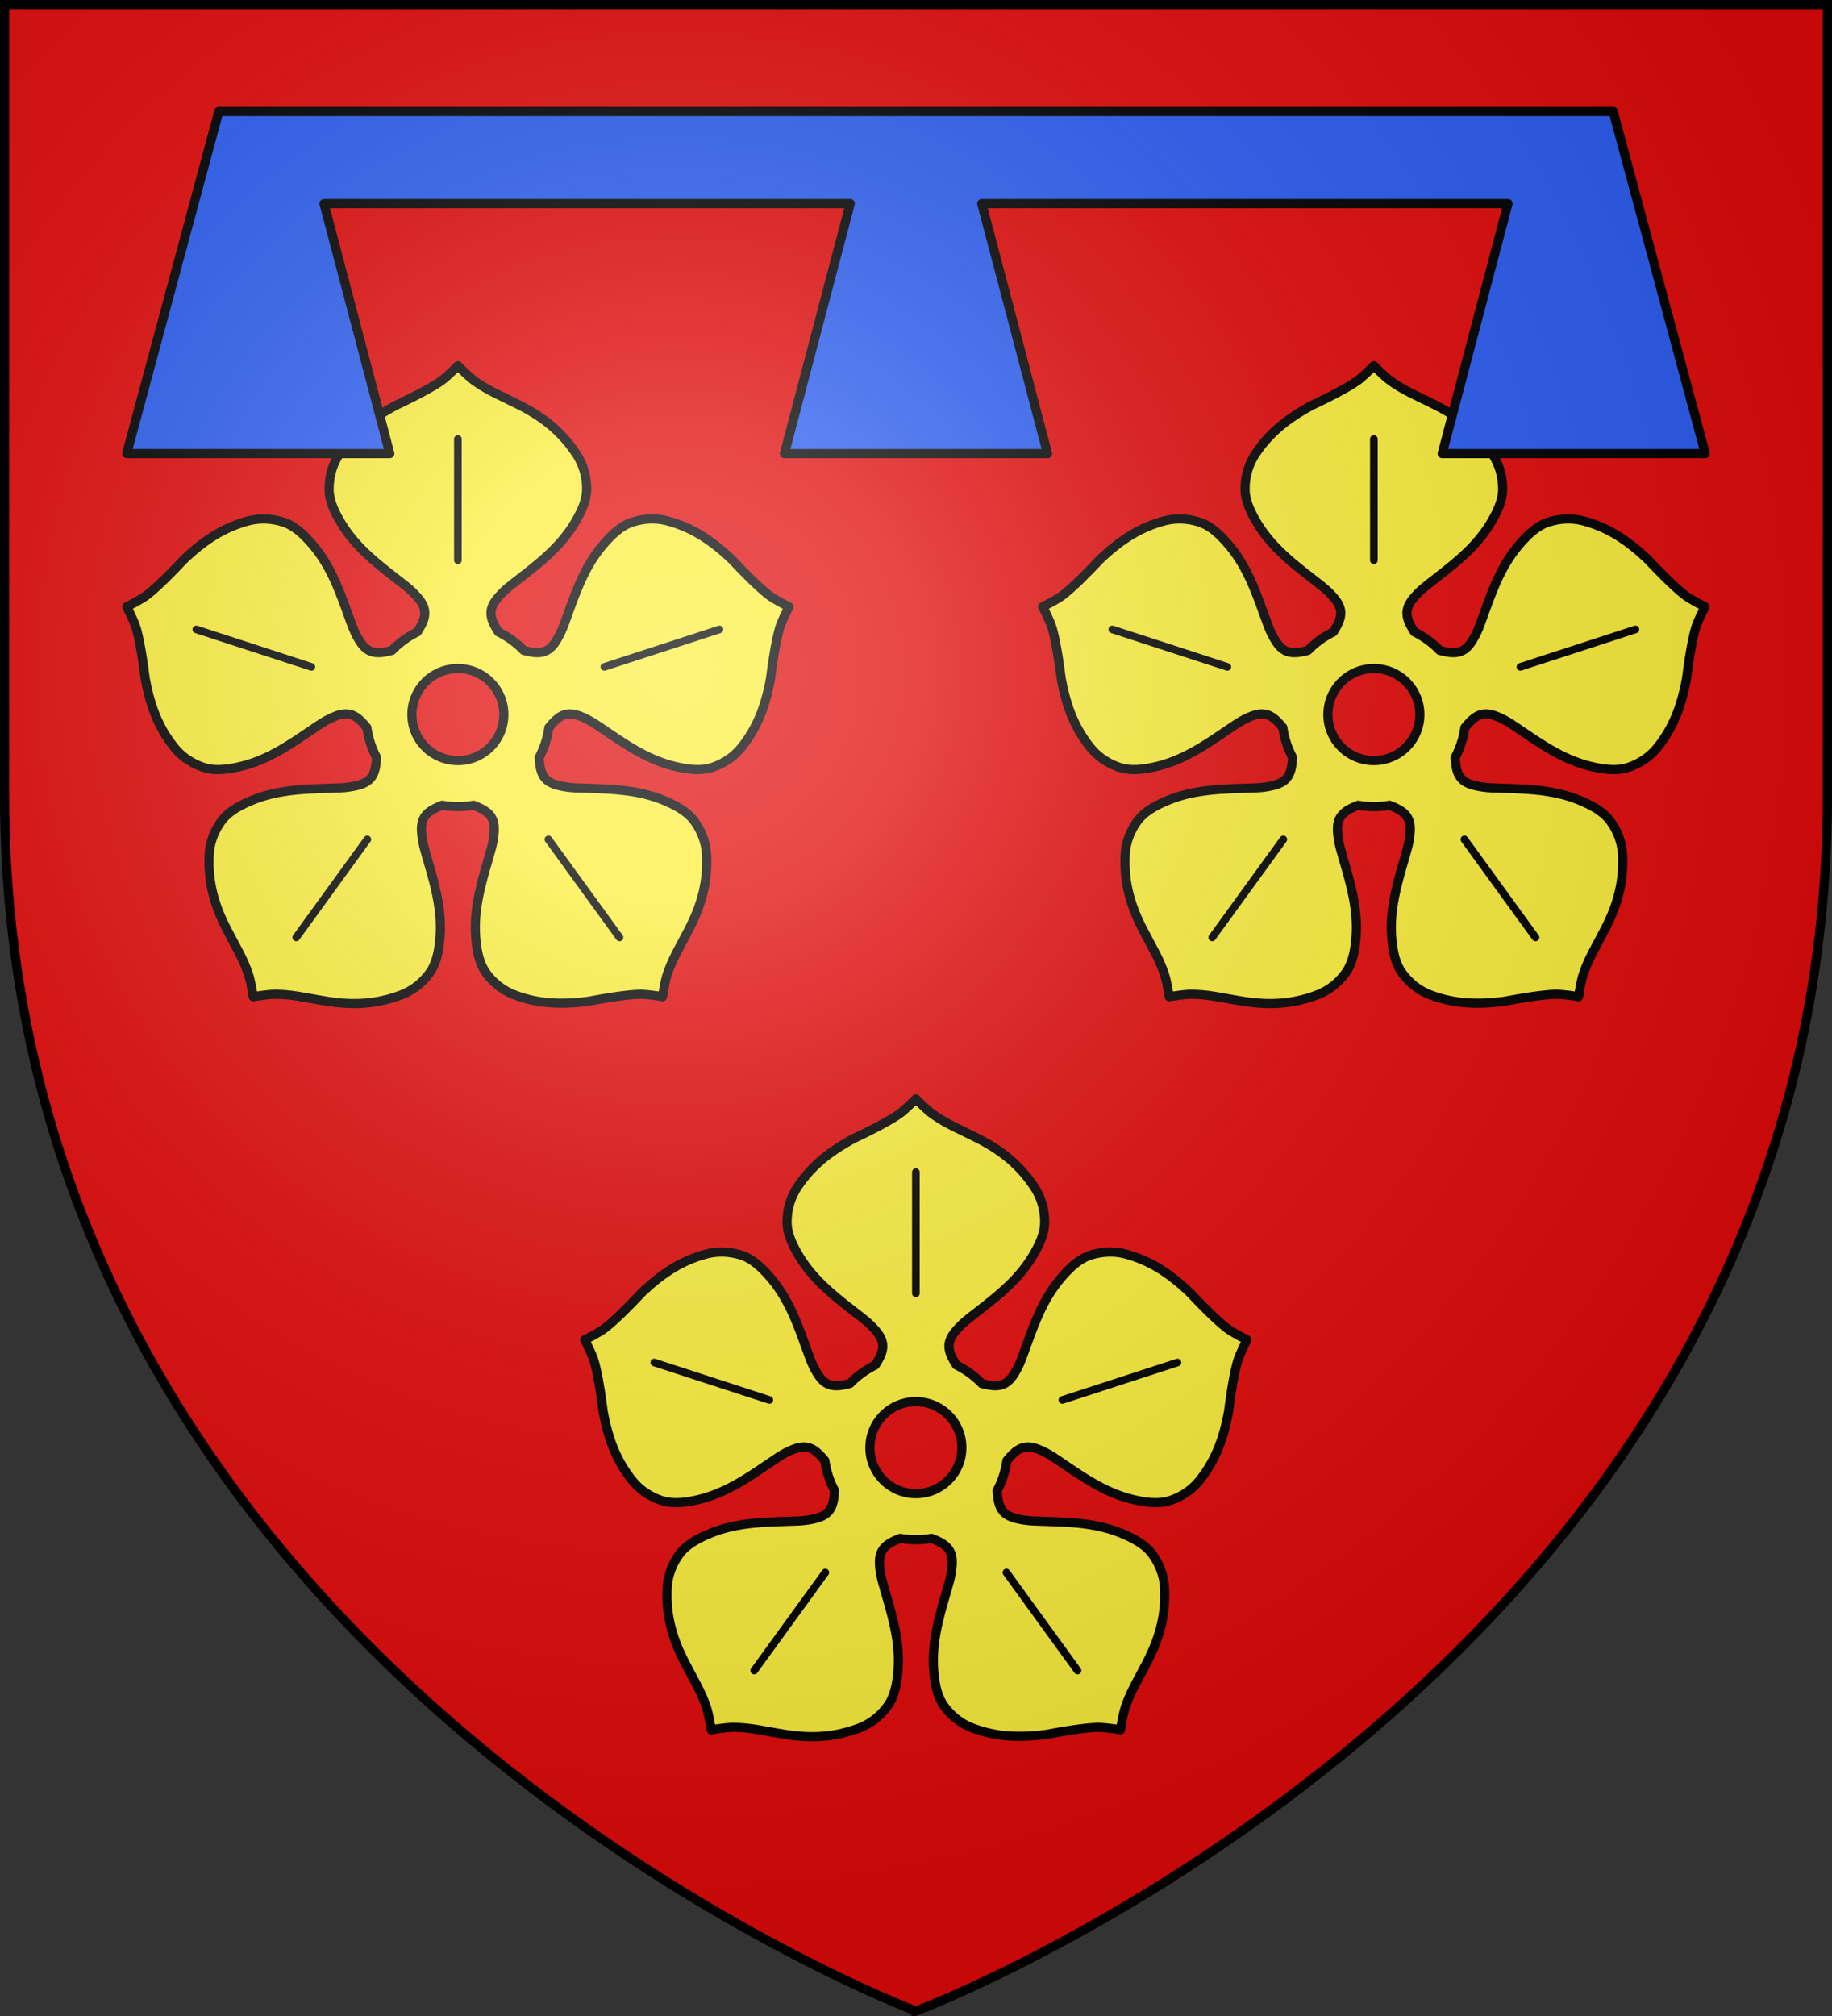
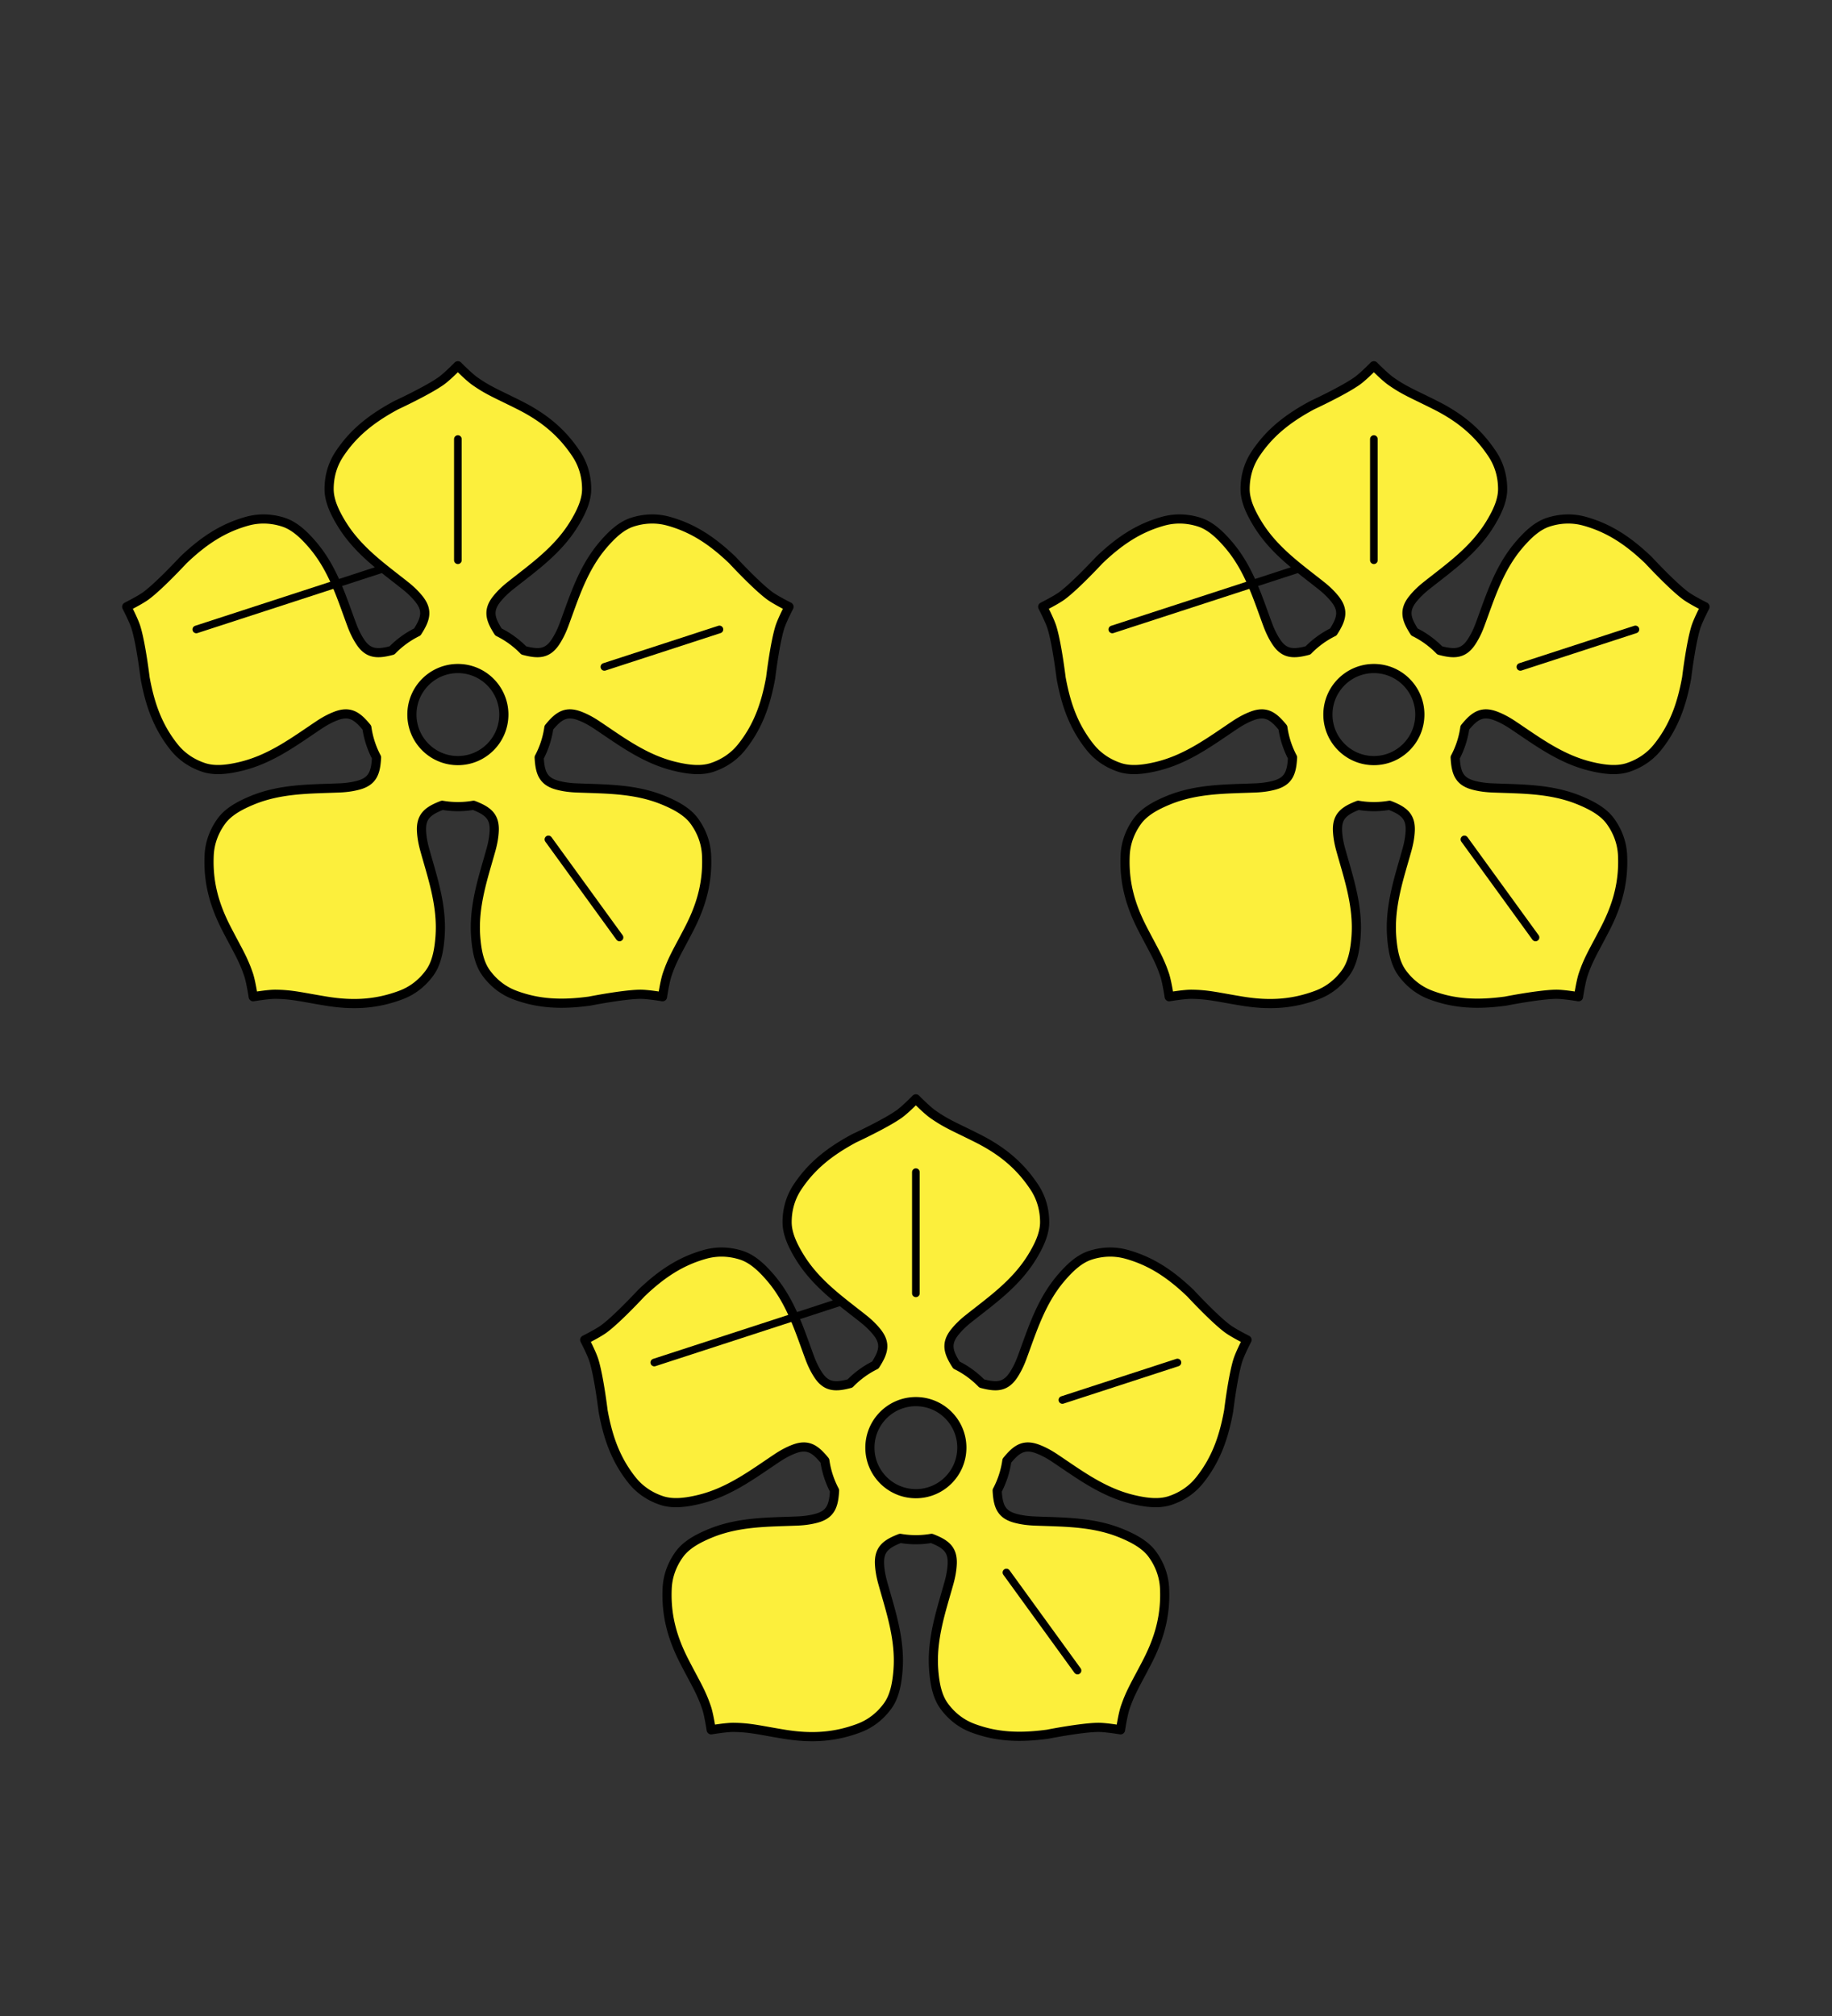
<svg xmlns="http://www.w3.org/2000/svg" xmlns:xlink="http://www.w3.org/1999/xlink" height="660" width="600">
  <rect width="100%" height="100%" fill="#333333" stroke="none" />
  <radialGradient id="b" cx="221.445" cy="226.331" gradientTransform="matrix(1.353 0 0 1.349 -77.63 -85.747)" gradientUnits="userSpaceOnUse" r="300">
    <stop offset="0" stop-color="#fff" stop-opacity=".314" />
    <stop offset=".19" stop-color="#fff" stop-opacity=".251" />
    <stop offset=".6" stop-color="#6b6b6b" stop-opacity=".125" />
    <stop offset="1" stop-opacity=".125" />
  </radialGradient>
-   <path d="M300 658.5s298.5-112.32 298.5-397.772V1.5H1.5v259.228C1.5 546.18 300 658.5 300 658.5z" fill="#e20909" fill-rule="evenodd" />
  <use height="100%" transform="translate(150 240)" width="100%" xlink:href="#a" />
  <g id="a" stroke-width=".746">
    <path d="M82.5 1.5s-2.601 2.657-4.112 3.723c-3.395 2.398-10.981 5.91-10.981 5.91-6.166 3.318-10.532 6.86-13.905 11.967-1.754 2.657-2.492 5.604-2.498 8.487-.006 2.884 1.376 5.77 3.053 8.514 4.002 6.549 10.038 10.716 15.596 15.126 1.263 1.001 2.398 2.087 3.331 3.254 2.243 2.803 1.613 4.934-.407 8.054a22.557 22.557 0 0 0-6.194 4.504c-3.586.956-5.81.889-7.78-2.11-.821-1.248-1.503-2.663-2.065-4.173-2.474-6.652-4.57-13.678-9.559-19.509-2.09-2.444-4.404-4.652-7.148-5.537-2.743-.885-5.771-1.091-8.839-.243-5.897 1.632-10.615 4.687-15.674 9.529 0 0-5.683 6.135-9.013 8.626-1.478 1.107-4.805 2.76-4.805 2.76s1.718 3.294 2.264 5.06c1.23 3.973 2.23 12.279 2.23 12.279 1.25 6.892 3.264 12.134 7.077 16.923 1.983 2.49 4.556 4.101 7.295 4.998 2.74.897 5.912.479 9.039-.269 7.462-1.783 13.287-6.244 19.196-10.17 1.342-.893 2.722-1.634 4.12-2.162 3.353-1.265 5.184-.013 7.52 2.864a22.312 22.312 0 0 0 2.369 7.29c-.199 3.713-.936 5.81-4.398 6.76-1.44.395-2.996.61-4.606.677-7.087.299-14.418.118-21.503 3.064-2.97 1.234-5.78 2.757-7.469 5.094-1.689 2.336-2.825 5.15-2.966 8.33-.272 6.117 1.007 11.635 4.215 17.86 2.803 5.438 4.072 7.303 5.413 11.239.597 1.752 1.145 5.433 1.145 5.433s3.661-.624 5.508-.6c4.158.056 6.328.69 12.36 1.676 6.91 1.129 12.548.647 18.278-1.502 2.98-1.117 5.309-3.068 7.008-5.398 1.7-2.329 2.277-5.472 2.533-8.678.61-7.651-1.823-14.573-3.73-21.409-.433-1.553-.72-3.098-.79-4.59-.166-3.586 1.6-4.94 5.067-6.275 1.242.213 2.522.33 3.825.33 1.303 0 2.583-.117 3.825-.33 3.466 1.336 5.233 2.689 5.066 6.274-.07 1.493-.356 3.038-.79 4.591-1.906 6.836-4.34 13.758-3.73 21.41.257 3.205.834 6.348 2.534 8.677 1.699 2.33 4.028 4.281 7.008 5.398 5.73 2.149 11.34 2.442 18.277 1.502 0 0 8.203-1.62 12.36-1.675 1.848-.025 5.509.599 5.509.599s.548-3.681 1.145-5.433c1.34-3.936 2.61-5.801 5.413-11.238 3.208-6.226 4.487-11.744 4.215-17.86-.14-3.181-1.277-5.995-2.966-8.331-1.69-2.337-4.5-3.86-7.469-5.094-7.085-2.946-14.415-2.765-21.503-3.064-1.61-.068-3.165-.282-4.606-.677-3.462-.95-4.2-3.047-4.398-6.76a22.312 22.312 0 0 0 2.368-7.29c2.337-2.877 4.168-4.13 7.52-2.864 1.399.528 2.779 1.27 4.12 2.161 5.91 3.927 11.735 8.388 19.197 10.171 3.127.748 6.3 1.166 9.039.27 2.739-.898 5.312-2.51 7.295-5 3.813-4.788 5.827-10.03 7.078-16.922 0 0 .999-8.306 2.23-12.28.545-1.765 2.263-5.06 2.263-5.06s-3.326-1.652-4.805-2.759c-3.33-2.491-9.013-8.626-9.013-8.626-5.059-4.842-9.777-7.897-15.674-9.529-3.068-.848-6.096-.642-8.84.243-2.743.885-5.056 3.093-7.147 5.537-4.99 5.831-7.085 12.857-9.559 19.509-.562 1.51-1.244 2.925-2.064 4.174-1.971 2.998-4.195 3.065-7.781 2.109a22.557 22.557 0 0 0-6.194-4.504c-2.02-3.12-2.65-5.25-.407-8.054.933-1.167 2.068-2.253 3.33-3.254 5.56-4.41 11.595-8.577 15.597-15.126 1.677-2.745 3.06-5.63 3.053-8.514-.006-2.883-.744-5.83-2.498-8.487-3.373-5.107-7.651-8.818-13.905-11.967-5.461-2.751-7.586-3.512-10.981-5.91C85.102 4.157 82.5 1.5 82.5 1.5zm0 73.965c6.205 0 11.242 5.038 11.242 11.247S88.705 97.959 82.5 97.959c-6.205 0-11.242-5.039-11.242-11.247S76.295 75.465 82.5 75.465z" style="fill:#fcef3c;fill-rule:evenodd;stroke:#000;stroke-width:2.239;stroke-linecap:round;stroke-linejoin:round" transform="matrix(1.339 0 0 1.34 39.49 117.74)" />
-     <path d="m118.336 75.063 28.144-9.149m-41.834 51.3 17.394 23.953m-61.686-23.952L42.96 141.167m3.704-66.104L18.52 65.914M82.5 49.01V19.404" style="fill:#fcef3c;fill-rule:evenodd;stroke:#000;stroke-width:1.866;stroke-linecap:round;stroke-linejoin:round" transform="matrix(1.339 0 0 1.34 39.49 117.74)" />
+     <path d="m118.336 75.063 28.144-9.149m-41.834 51.3 17.394 23.953m-61.686-23.952m3.704-66.104L18.52 65.914M82.5 49.01V19.404" style="fill:#fcef3c;fill-rule:evenodd;stroke:#000;stroke-width:1.866;stroke-linecap:round;stroke-linejoin:round" transform="matrix(1.339 0 0 1.34 39.49 117.74)" />
  </g>
  <use height="100%" transform="translate(300)" width="100%" xlink:href="#a" />
-   <path d="M41.5 148.5h86.167l-21.542-81.846h172.333L256.917 148.5h86.166l-21.541-81.846h172.333L472.333 148.5H558.5l-30.158-112H71.658z" fill="#2b5df2" stroke="#000" stroke-linecap="round" stroke-linejoin="round" stroke-width="3" />
-   <path d="M300 658.5s298.5-112.32 298.5-397.772V1.5H1.5v259.228C1.5 546.18 300 658.5 300 658.5z" fill="url(#b)" fill-rule="evenodd" />
-   <path d="M300 658.397S1.5 545.98 1.5 260.277V1.5h597v258.778c0 285.7-298.5 398.12-298.5 398.12z" fill="none" stroke="#000" stroke-width="3" />
</svg>